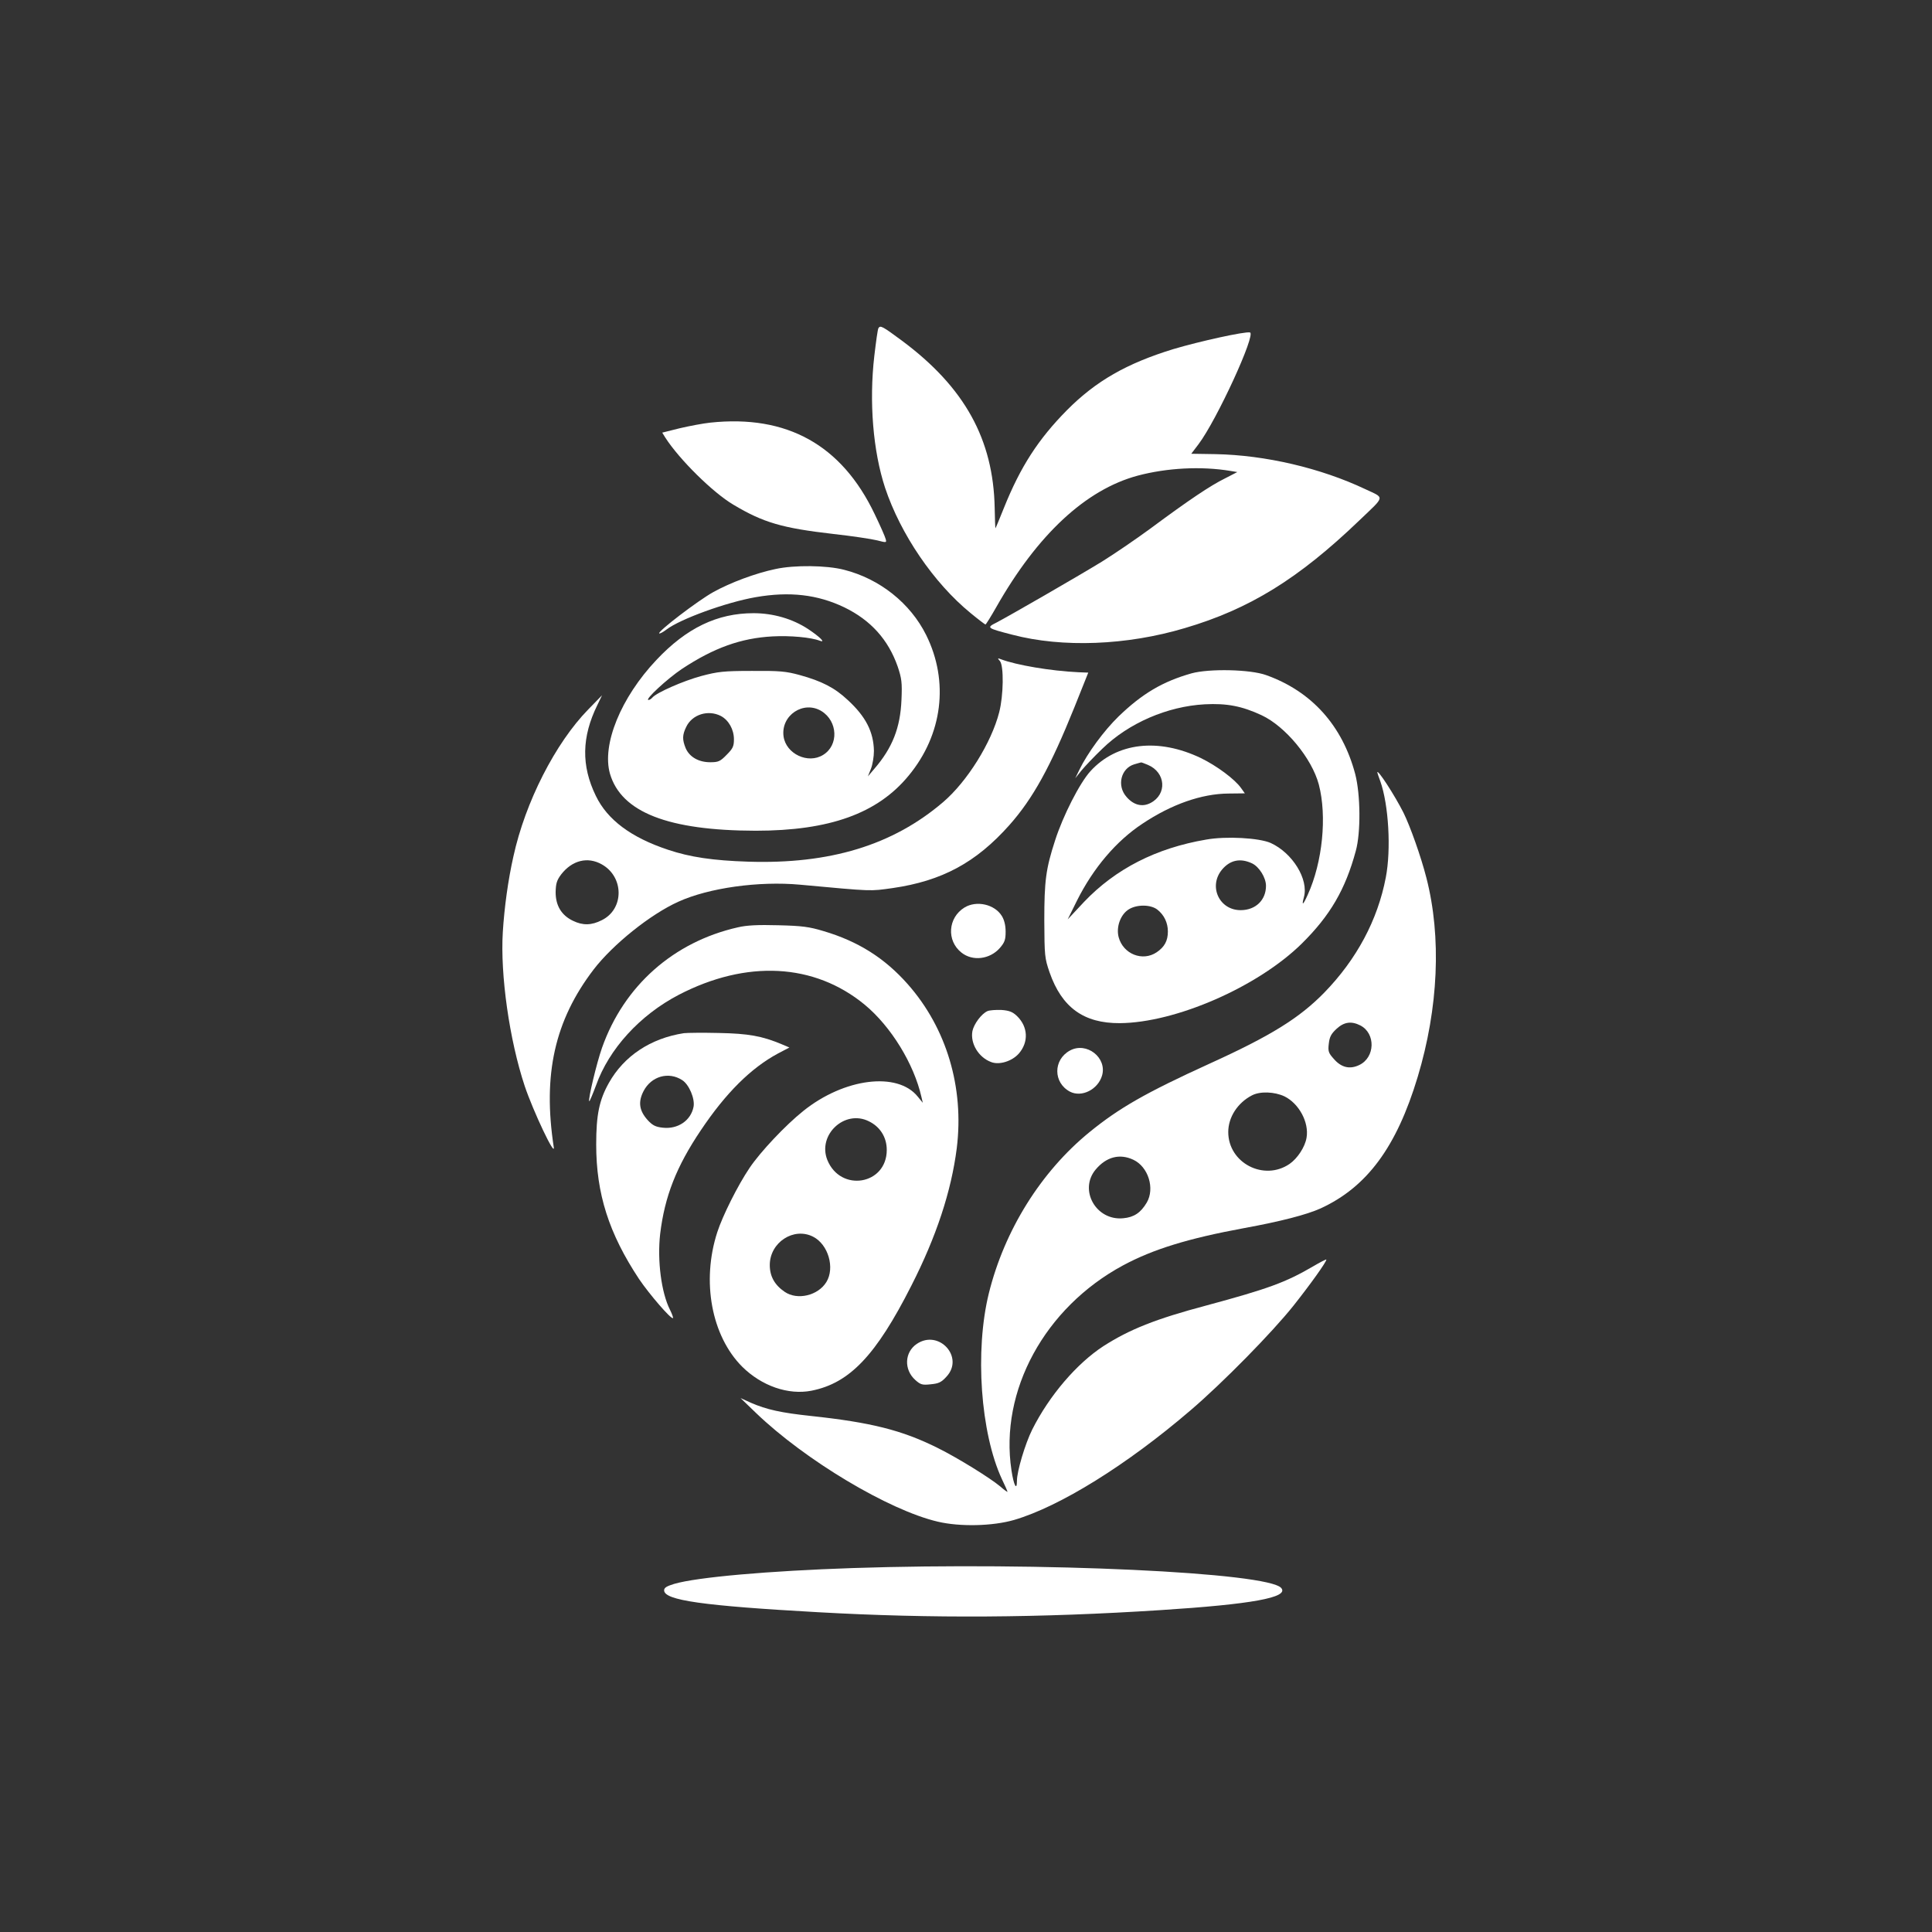
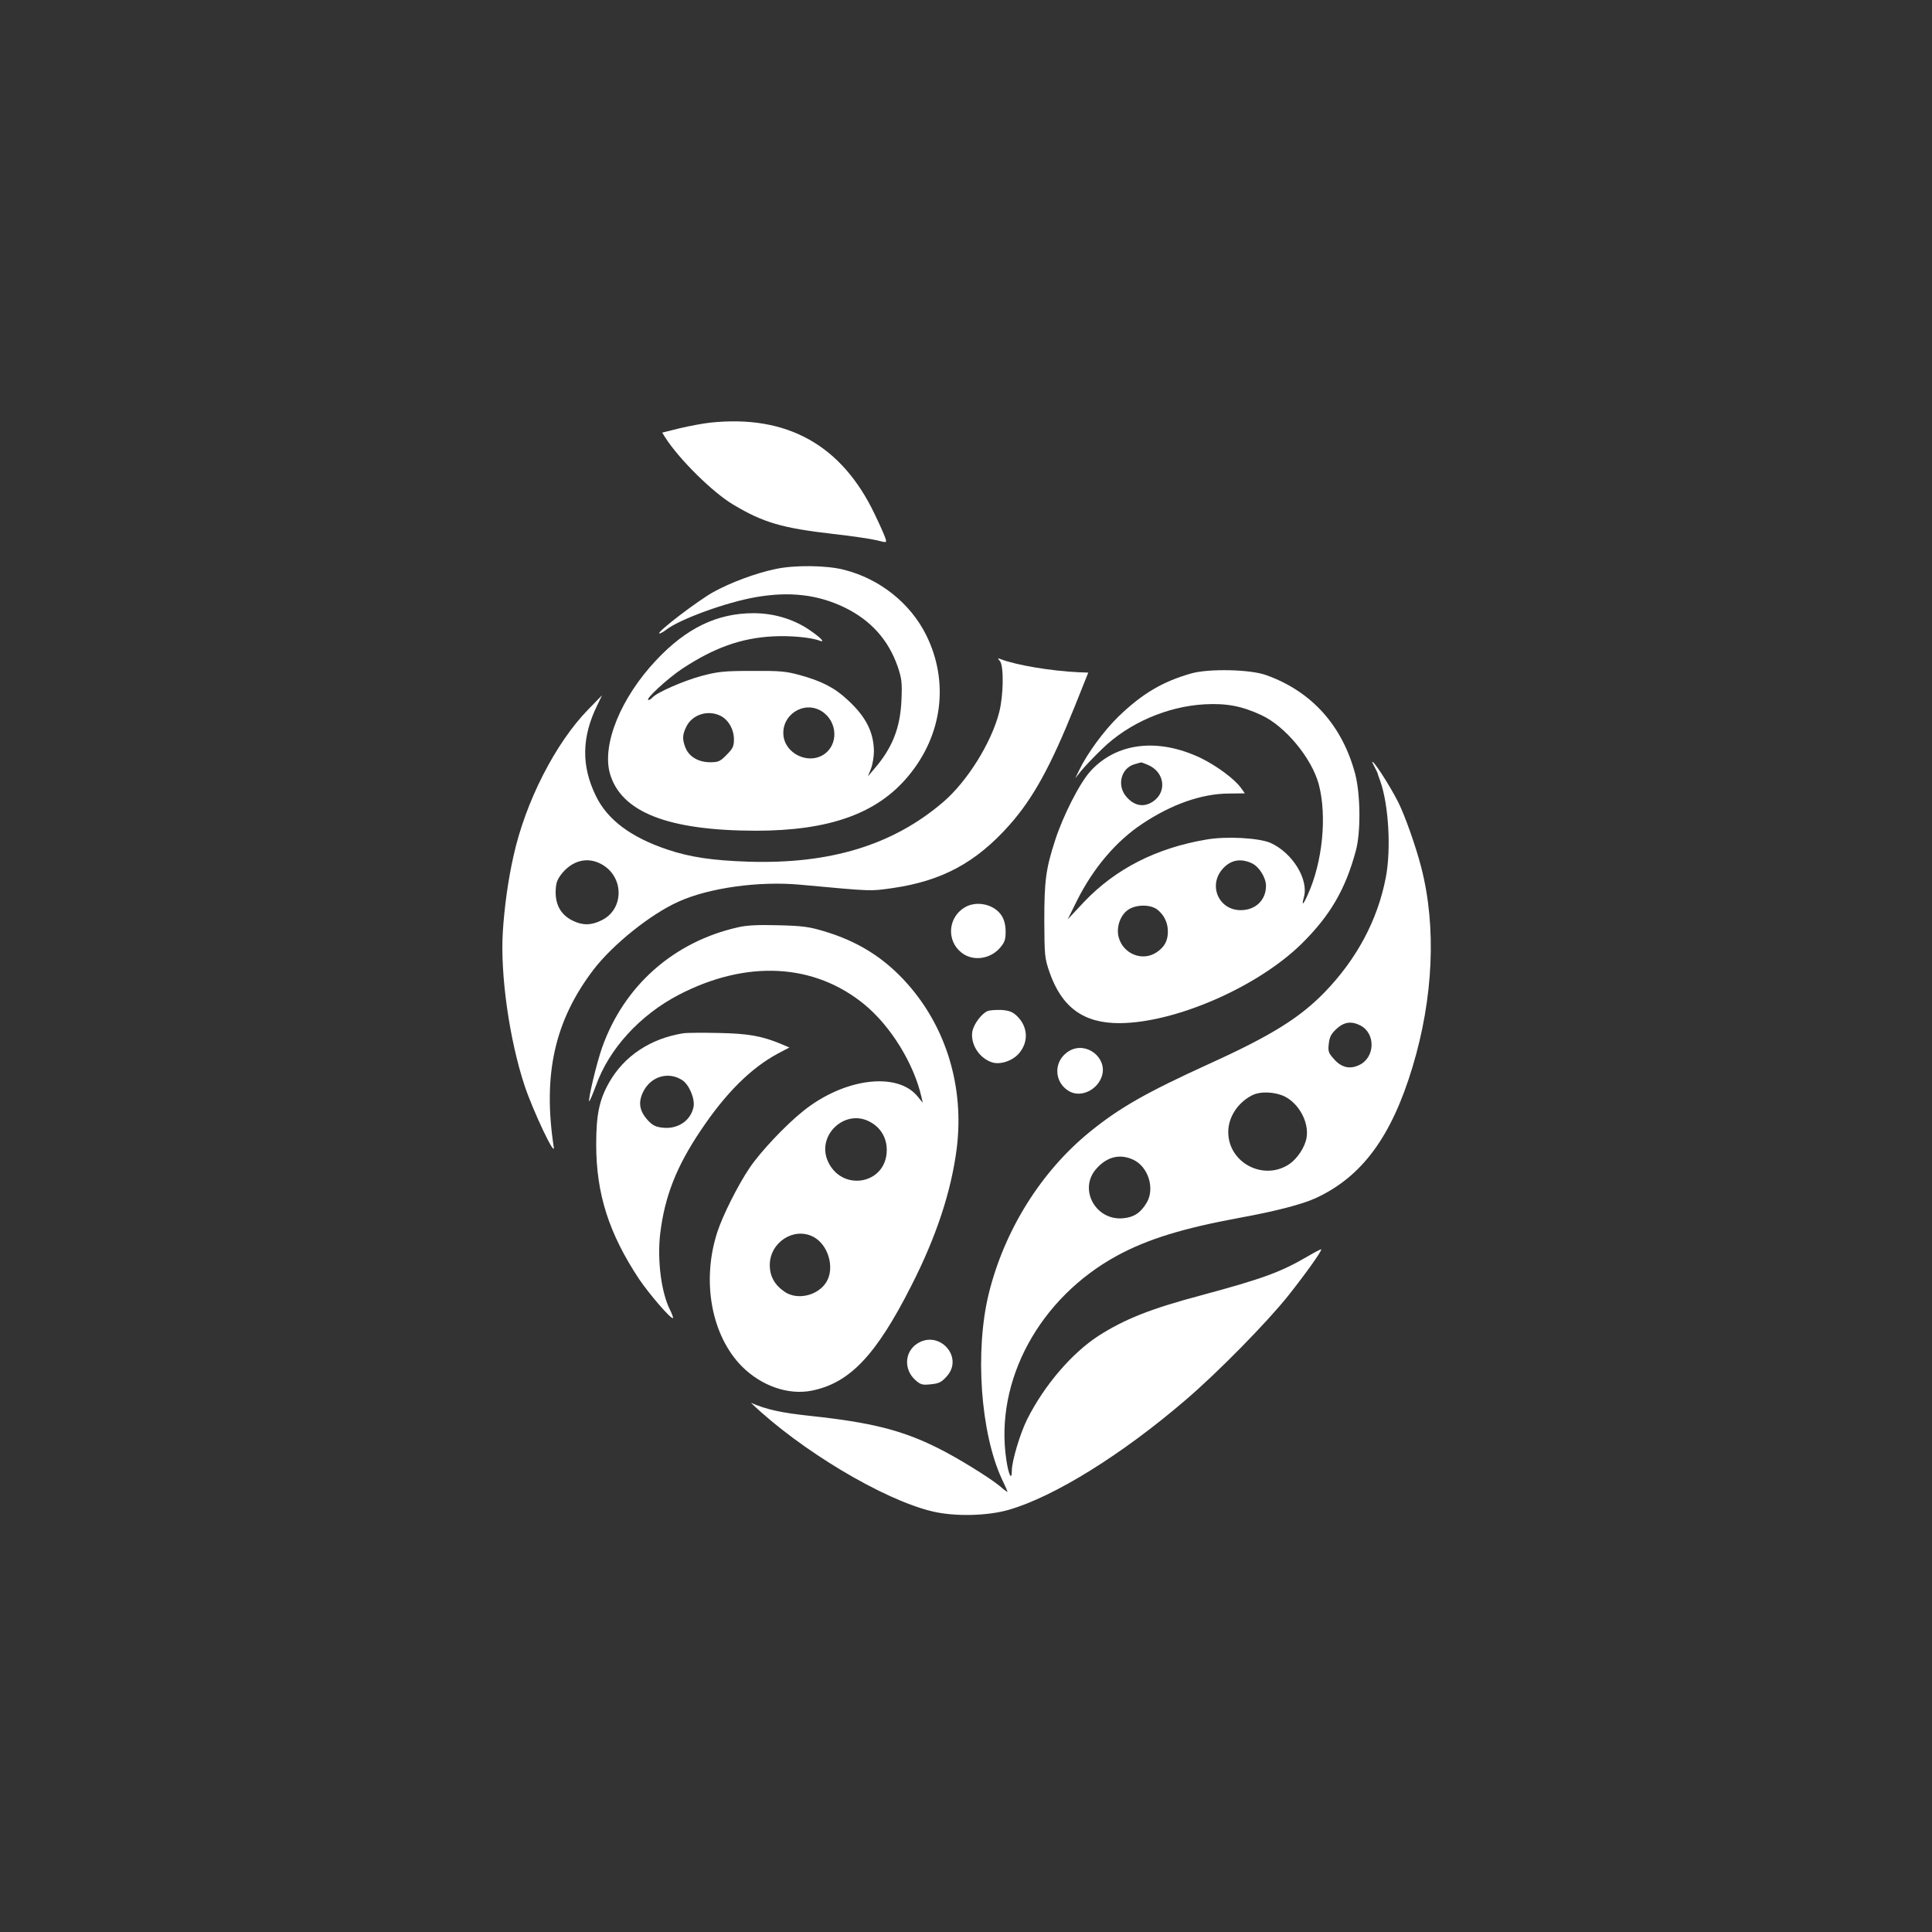
<svg xmlns="http://www.w3.org/2000/svg" version="1.0" width="1024pt" height="1024pt" viewBox="0 0 1024 1024" preserveAspectRatio="xMidYMid meet">
  <rect x="0" y="0" width="1024" height="1024" fill="#333333" stroke="none" />
  <g transform="translate(0,1024) scale(0.1,-0.1)" fill="#ffffff" stroke="none">
-     <path d="M4656 8501 c-4 -5 -13 -72 -22 -148 -28 -242 -7 -503 57 -698 82 -246 258 -505 454 -665 40 -33 76 -60 78 -60 3 0 29 42 58 93 218 384 474 622 749 696 155 41 335 51 492 25 l36 -6 -66 -34 c-77 -38 -189 -113 -394 -265 -79 -58 -195 -137 -258 -176 -129 -79 -492 -288 -559 -323 -54 -27 -51 -29 84 -64 266 -70 607 -57 915 35 343 101 603 262 924 570 140 134 137 117 31 167 -235 111 -528 180 -793 185 l-128 2 38 50 c97 128 307 586 273 593 -27 6 -267 -47 -405 -88 -248 -76 -411 -169 -565 -324 -152 -154 -246 -299 -334 -518 -24 -60 -44 -108 -45 -108 -1 0 -3 48 -4 108 -7 363 -159 639 -491 886 -104 77 -115 83 -125 67z" />
    <path d="M3765 8000 c-38 -4 -112 -18 -163 -30 l-92 -23 16 -26 c75 -117 254 -293 361 -356 159 -95 259 -124 529 -155 100 -11 205 -27 233 -34 50 -13 51 -13 45 8 -3 12 -29 71 -58 131 -175 367 -465 528 -871 485z" />
    <path d="M4110 7224 c-105 -22 -239 -72 -329 -122 -83 -46 -297 -210 -287 -219 2 -3 20 6 38 20 73 56 318 145 474 172 179 31 327 14 469 -54 140 -68 233 -171 283 -314 21 -63 24 -84 20 -176 -6 -148 -48 -255 -144 -366 l-34 -40 16 40 c9 22 16 65 16 95 -2 101 -43 182 -139 270 -69 65 -138 100 -254 132 -73 20 -106 23 -254 22 -151 0 -181 -4 -268 -27 -96 -26 -237 -88 -259 -114 -6 -7 -15 -13 -21 -13 -22 0 100 113 178 165 168 111 312 163 480 172 93 5 204 -5 250 -23 34 -13 0 21 -62 62 -82 54 -185 84 -289 84 -192 0 -355 -78 -515 -248 -189 -200 -290 -449 -246 -603 60 -204 308 -301 772 -302 391 0 646 91 811 292 180 217 215 499 93 745 -84 169 -246 298 -435 346 -92 24 -264 26 -364 4z m244 -753 c87 -54 92 -181 9 -232 -80 -50 -197 5 -210 98 -15 112 106 192 201 134z m-533 -26 c41 -22 69 -71 69 -124 0 -37 -6 -49 -39 -82 -34 -35 -44 -39 -87 -39 -61 0 -110 28 -130 75 -18 45 -18 69 3 112 31 66 116 93 184 58z" />
    <path d="M5300 6736 c21 -26 19 -182 -4 -271 -41 -161 -170 -368 -298 -477 -267 -228 -600 -329 -1033 -315 -186 6 -308 24 -424 63 -196 65 -322 159 -383 286 -78 160 -75 312 8 481 l25 52 -73 -75 c-174 -178 -334 -491 -397 -780 -28 -124 -48 -270 -56 -400 -14 -227 35 -572 116 -816 45 -134 163 -383 154 -324 -59 385 5 671 211 941 102 133 301 293 450 360 161 73 425 110 644 90 392 -36 368 -35 491 -18 262 38 442 135 619 334 125 141 217 308 344 623 l74 185 -52 2 c-148 7 -330 38 -411 69 -18 7 -19 6 -5 -10z m-2111 -1077 c119 -66 120 -237 1 -296 -55 -28 -101 -29 -154 -3 -60 29 -91 80 -91 151 1 46 6 63 29 94 58 75 140 96 215 54z" />
    <path d="M6315 6671 c-152 -43 -261 -107 -387 -229 -76 -74 -164 -193 -207 -282 l-22 -45 32 40 c18 22 68 75 112 117 140 136 344 224 542 235 117 6 197 -9 302 -58 126 -59 266 -228 303 -367 44 -168 20 -412 -59 -585 -25 -56 -33 -60 -20 -12 26 94 -60 234 -176 287 -61 27 -236 37 -342 18 -265 -45 -480 -155 -647 -330 l-87 -93 49 99 c87 174 209 317 347 408 154 103 314 159 456 160 l87 1 -20 28 c-33 47 -129 118 -213 159 -226 108 -446 83 -585 -69 -57 -62 -146 -237 -188 -368 -49 -151 -57 -214 -57 -425 1 -187 2 -198 28 -274 65 -186 181 -270 372 -269 296 2 731 192 964 421 151 149 232 288 287 492 27 97 25 299 -3 407 -68 257 -231 439 -473 525 -83 30 -300 35 -395 9z m-231 -485 c95 -40 103 -156 14 -202 -44 -23 -90 -11 -127 32 -53 59 -30 152 41 173 18 5 34 10 36 10 1 1 17 -5 36 -13z m552 -522 c38 -18 74 -76 74 -119 0 -75 -54 -128 -132 -129 -115 -2 -175 126 -101 215 43 51 97 62 159 33z m-502 -245 c36 -28 56 -70 56 -116 0 -50 -18 -82 -59 -110 -75 -51 -178 -10 -202 80 -14 54 10 121 55 148 43 26 115 25 150 -2z" />
-     <path d="M7300 6146 c0 -2 7 -23 16 -47 44 -124 58 -361 29 -510 -43 -225 -154 -433 -326 -610 -132 -135 -283 -229 -609 -377 -338 -154 -479 -235 -636 -363 -257 -210 -450 -519 -533 -854 -75 -305 -44 -740 69 -984 17 -35 30 -65 30 -68 0 -2 -18 10 -39 29 -54 45 -225 151 -330 203 -190 95 -355 136 -672 170 -160 17 -236 34 -319 70 l-55 25 82 -79 c260 -250 703 -515 963 -576 118 -28 291 -24 405 9 242 71 597 291 935 581 171 146 433 413 546 555 91 115 174 231 174 244 0 3 -33 -14 -72 -37 -144 -84 -237 -118 -563 -206 -271 -72 -408 -127 -547 -216 -141 -92 -286 -261 -377 -442 -37 -74 -81 -221 -81 -271 0 -57 -17 -25 -29 55 -64 421 176 862 591 1086 160 86 345 143 643 198 192 35 331 71 404 104 246 113 403 325 515 697 110 365 127 742 46 1056 -28 110 -86 274 -122 346 -46 91 -138 233 -138 212z m-90 -1341 c82 -42 79 -170 -6 -210 -50 -24 -95 -13 -134 32 -29 32 -32 41 -27 82 4 36 13 52 41 78 40 37 79 42 126 18z m-402 -376 c77 -38 131 -138 117 -219 -8 -49 -48 -110 -90 -139 -136 -93 -325 5 -325 169 0 79 50 155 125 194 43 23 120 20 173 -5z m-801 -336 c79 -37 115 -152 71 -227 -32 -54 -68 -78 -125 -83 -144 -14 -236 150 -146 258 57 68 128 86 200 52z" />
+     <path d="M7300 6146 c0 -2 7 -23 16 -47 44 -124 58 -361 29 -510 -43 -225 -154 -433 -326 -610 -132 -135 -283 -229 -609 -377 -338 -154 -479 -235 -636 -363 -257 -210 -450 -519 -533 -854 -75 -305 -44 -740 69 -984 17 -35 30 -65 30 -68 0 -2 -18 10 -39 29 -54 45 -225 151 -330 203 -190 95 -355 136 -672 170 -160 17 -236 34 -319 70 c260 -250 703 -515 963 -576 118 -28 291 -24 405 9 242 71 597 291 935 581 171 146 433 413 546 555 91 115 174 231 174 244 0 3 -33 -14 -72 -37 -144 -84 -237 -118 -563 -206 -271 -72 -408 -127 -547 -216 -141 -92 -286 -261 -377 -442 -37 -74 -81 -221 -81 -271 0 -57 -17 -25 -29 55 -64 421 176 862 591 1086 160 86 345 143 643 198 192 35 331 71 404 104 246 113 403 325 515 697 110 365 127 742 46 1056 -28 110 -86 274 -122 346 -46 91 -138 233 -138 212z m-90 -1341 c82 -42 79 -170 -6 -210 -50 -24 -95 -13 -134 32 -29 32 -32 41 -27 82 4 36 13 52 41 78 40 37 79 42 126 18z m-402 -376 c77 -38 131 -138 117 -219 -8 -49 -48 -110 -90 -139 -136 -93 -325 5 -325 169 0 79 50 155 125 194 43 23 120 20 173 -5z m-801 -336 c79 -37 115 -152 71 -227 -32 -54 -68 -78 -125 -83 -144 -14 -236 150 -146 258 57 68 128 86 200 52z" />
    <path d="M5112 5430 c-88 -54 -96 -176 -16 -239 59 -47 150 -36 203 24 26 30 31 44 31 87 0 33 -7 62 -20 83 -38 62 -134 84 -198 45z" />
    <path d="M3911 5325 c-341 -77 -604 -310 -720 -638 -29 -82 -75 -276 -68 -284 2 -2 18 36 36 84 69 194 233 373 438 480 360 187 719 168 986 -52 139 -115 261 -313 301 -490 l7 -30 -27 33 c-107 133 -389 98 -606 -76 -94 -75 -228 -217 -285 -302 -63 -93 -143 -254 -171 -340 -85 -261 -31 -551 132 -714 103 -102 244 -151 367 -127 202 40 342 187 529 556 133 261 212 501 241 729 40 322 -54 637 -260 870 -122 138 -263 227 -446 281 -76 23 -114 28 -240 31 -107 3 -168 0 -214 -11z m694 -1028 c60 -29 95 -85 95 -152 0 -185 -245 -226 -315 -53 -53 133 92 269 220 205z m-295 -612 c80 -41 116 -165 70 -240 -44 -72 -154 -98 -221 -52 -53 36 -79 82 -79 142 0 120 127 203 230 150z" />
    <path d="M5234 4881 c-32 -14 -72 -68 -80 -106 -12 -65 32 -139 99 -164 43 -17 111 4 147 45 53 61 49 142 -10 199 -23 22 -41 29 -82 32 -29 1 -62 -1 -74 -6z" />
    <path d="M3625 4764 c-176 -27 -318 -121 -398 -264 -51 -91 -67 -169 -67 -326 0 -261 67 -471 227 -713 54 -80 171 -216 180 -207 2 2 -5 22 -16 44 -46 91 -68 262 -52 402 24 199 86 357 216 550 132 197 265 329 408 406 l61 32 -40 17 c-105 44 -177 57 -334 60 -85 2 -168 1 -185 -1z m-9 -249 c36 -23 68 -98 60 -141 -14 -73 -83 -120 -163 -111 -38 4 -54 12 -80 40 -45 50 -52 96 -22 154 41 79 133 105 205 58z" />
    <path d="M5671 4672 c-90 -49 -89 -171 0 -218 62 -32 148 11 170 85 28 95 -82 181 -170 133z" />
    <path d="M4859 3117 c-65 -44 -69 -136 -8 -191 28 -25 37 -28 82 -23 42 4 56 10 84 41 95 103 -41 252 -158 173z" />
-     <path d="M4520 1929 c-445 -15 -824 -48 -947 -84 -39 -12 -53 -20 -53 -34 0 -53 206 -82 815 -116 602 -34 1179 -30 1815 11 485 31 683 67 641 117 -68 83 -1276 139 -2271 106z" />
  </g>
</svg>